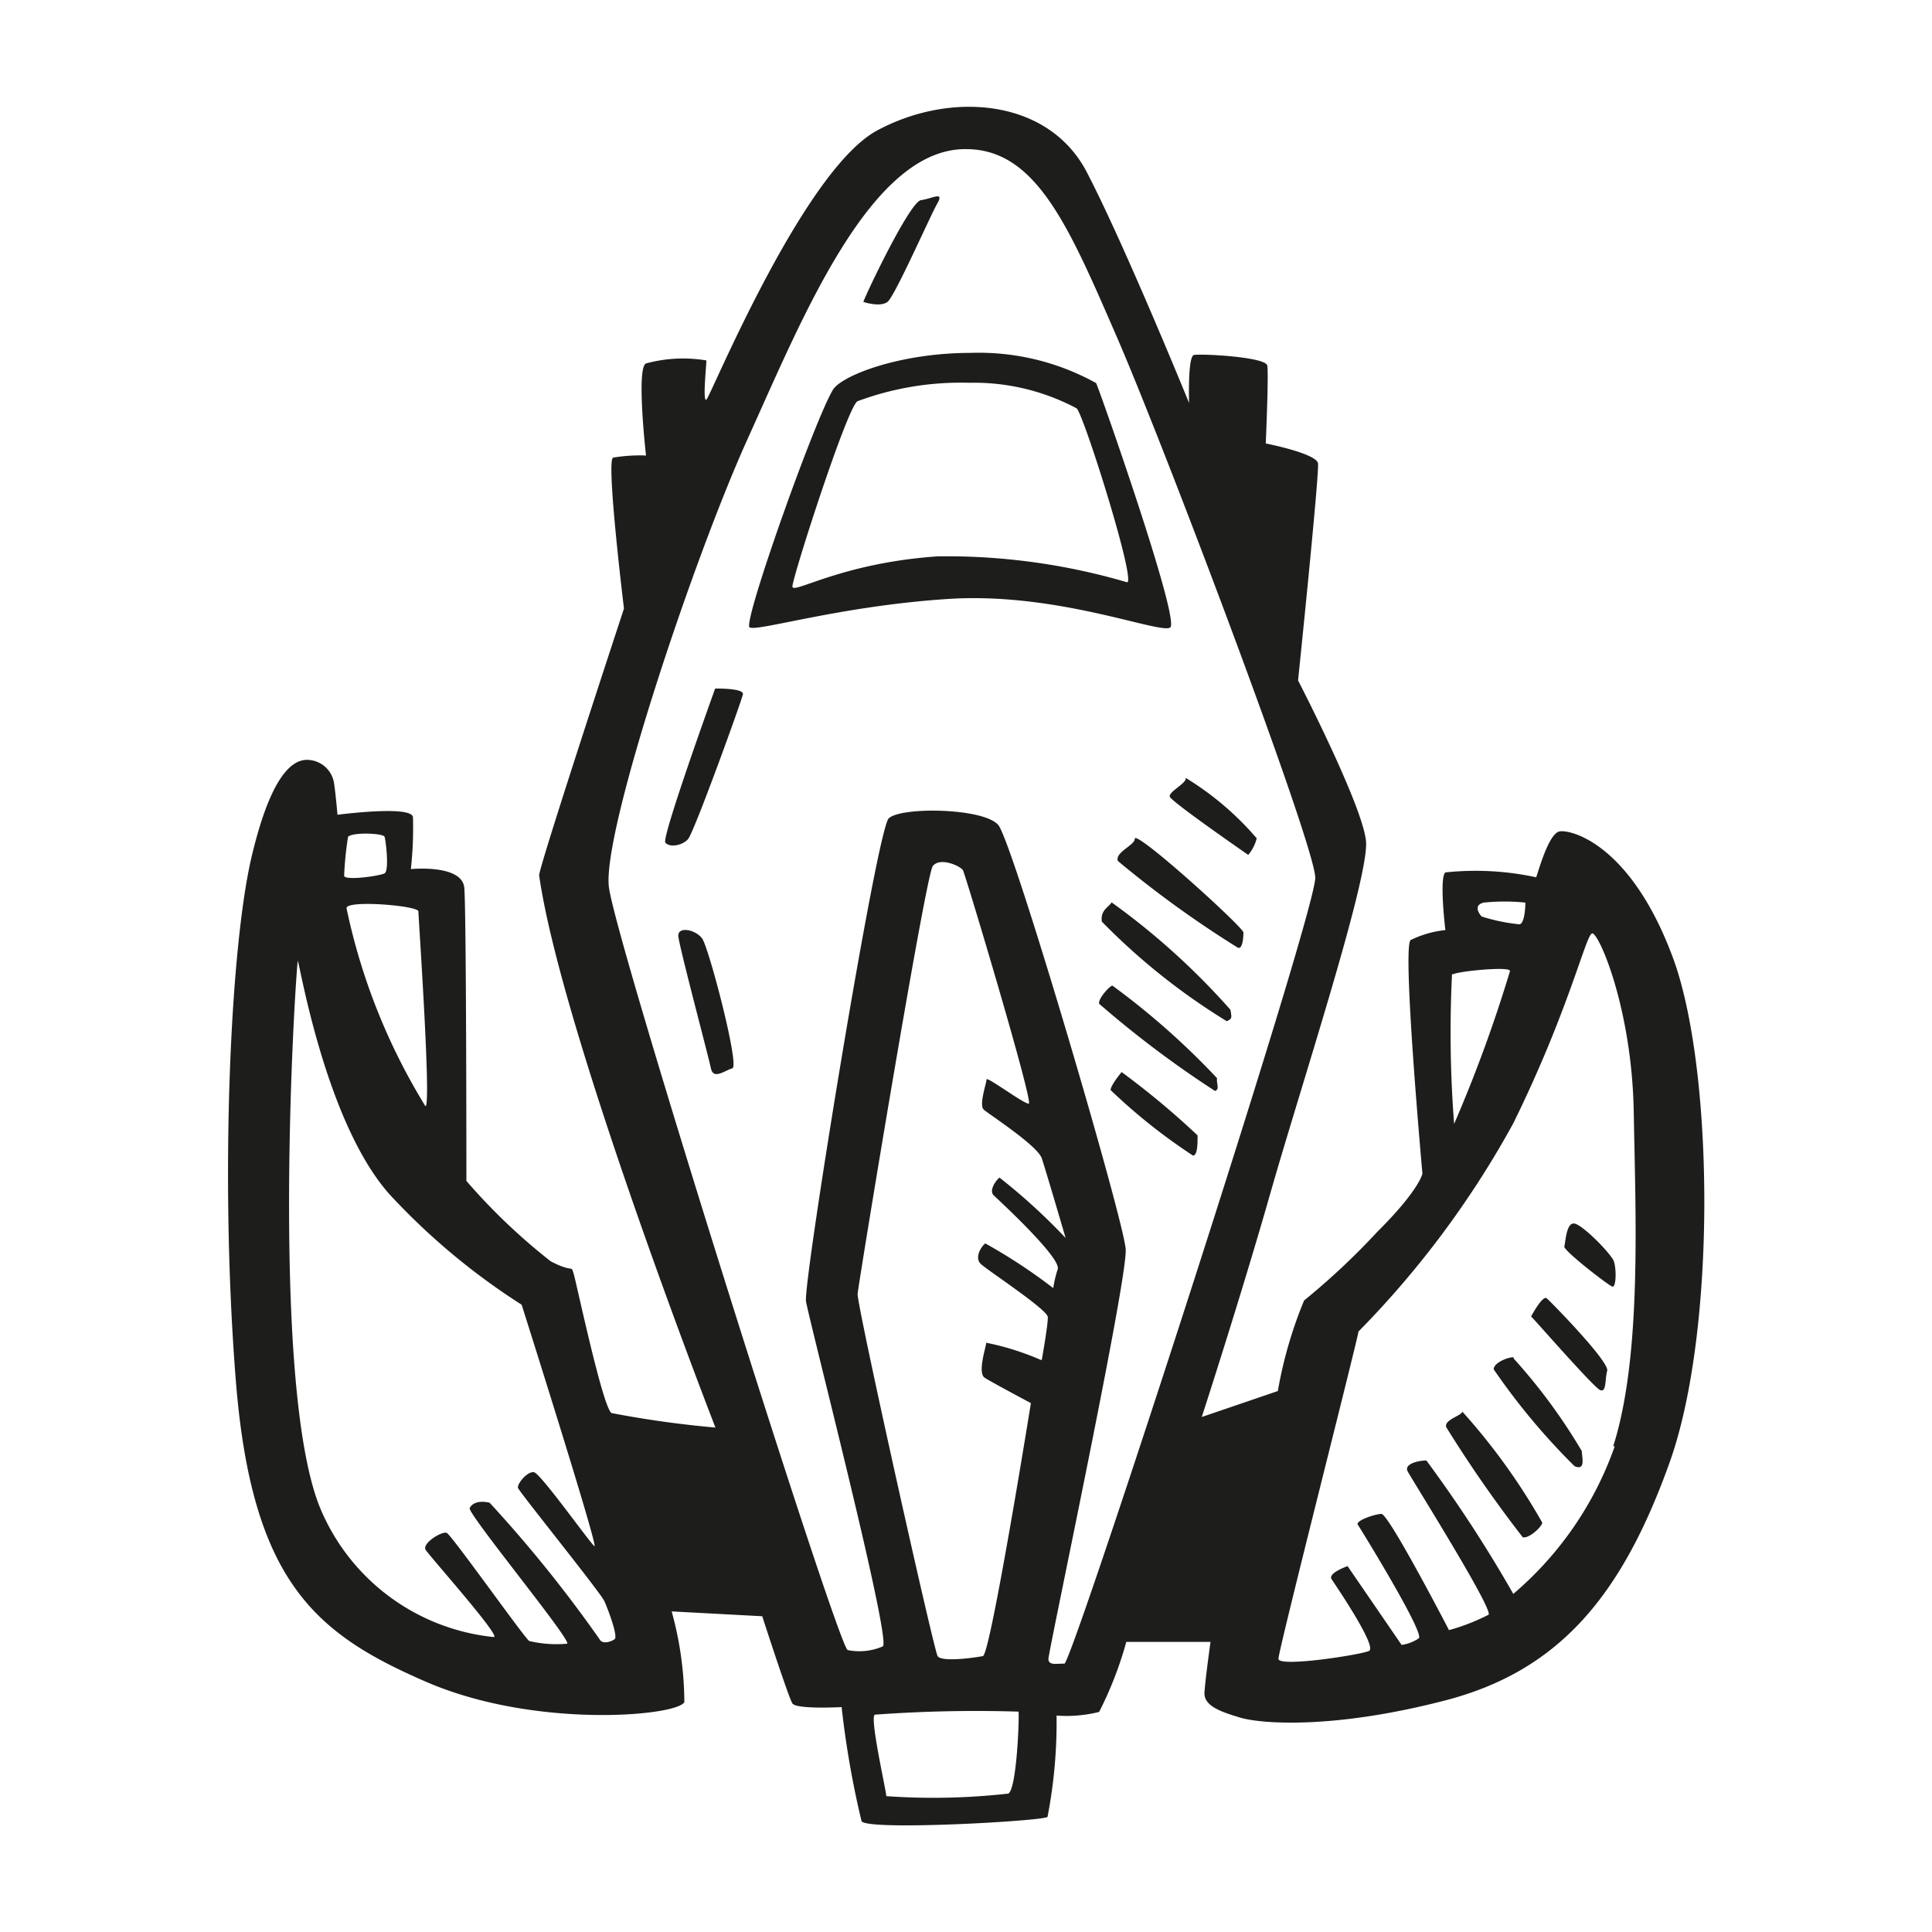
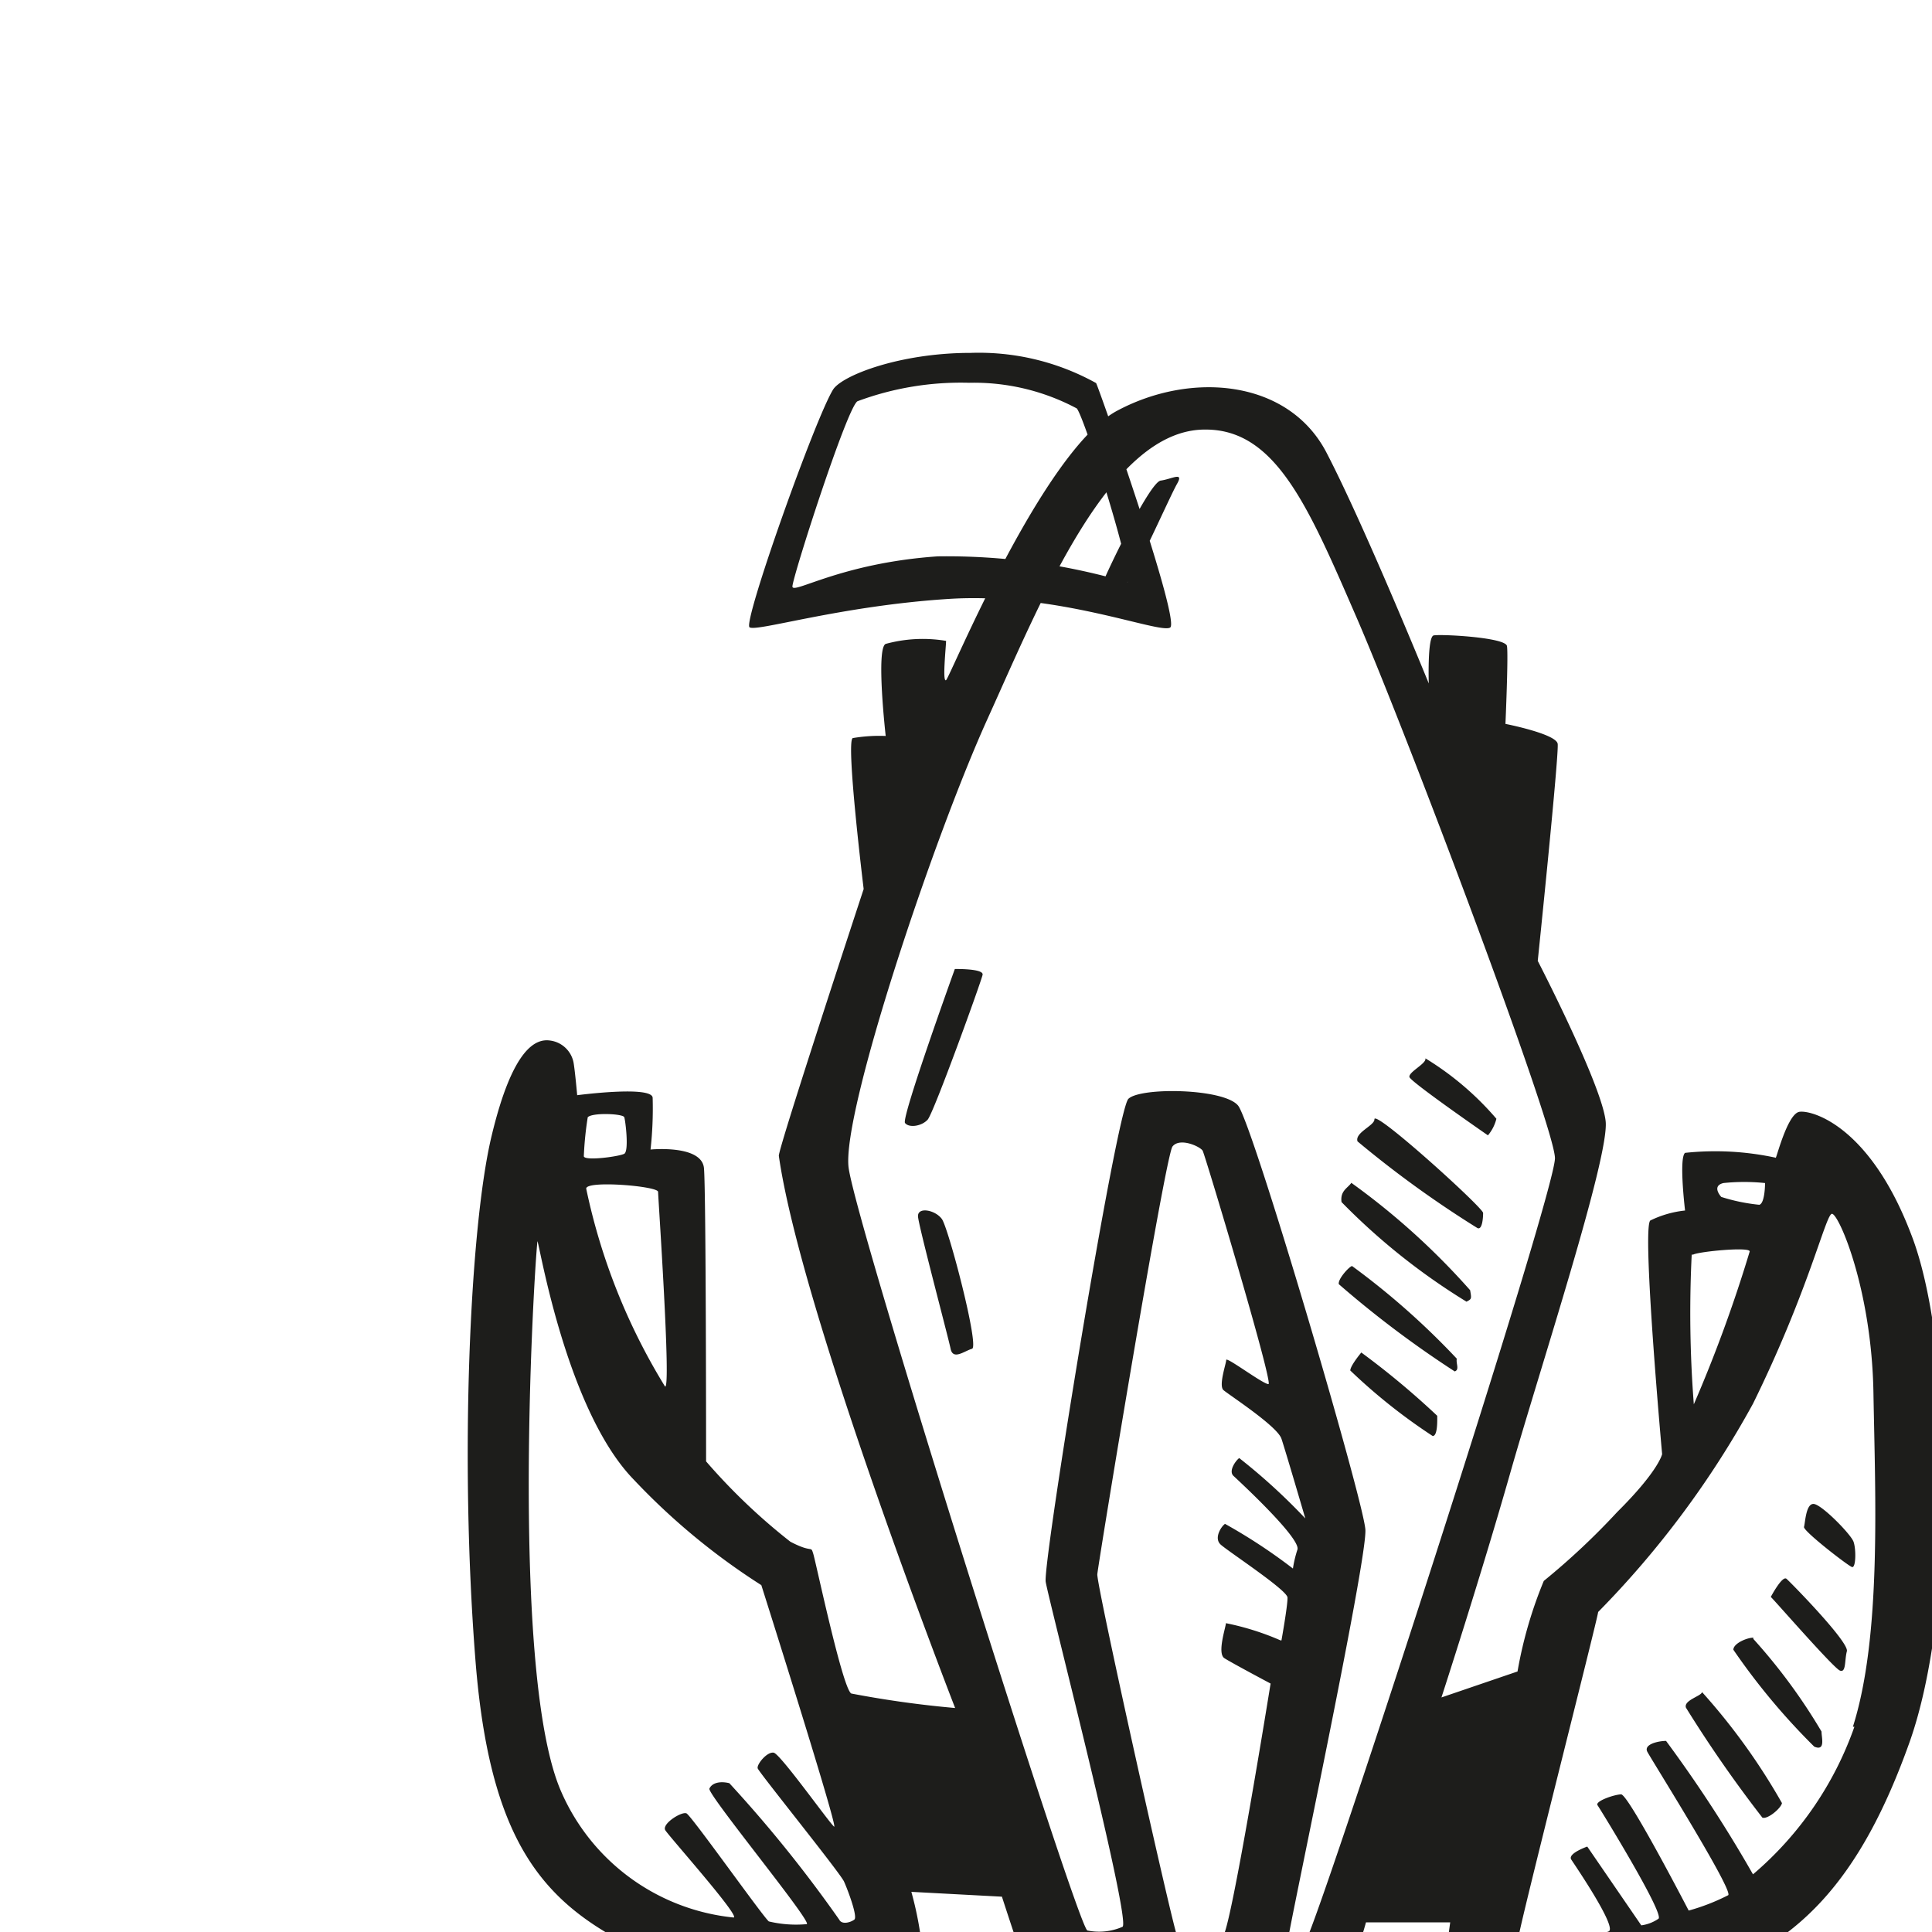
<svg xmlns="http://www.w3.org/2000/svg" width="800px" height="800px" viewBox="0 0 64 64">
-   <path d="m38.76 20.79c.37-.18-2.36-7.94-2.45-8.1a8 8 0 0 0 -4.16-1c-2.33 0-4.24.74-4.55 1.21-.59.94-3 7.72-2.77 7.88s3-.71 6.6-.94 6.96 1.16 7.33.95zm-1.42-1.5a21.19 21.19 0 0 0 -6.28-.86c-3.2.22-4.8 1.27-4.81 1s1.83-6 2.16-6.14a9.8 9.8 0 0 1 3.69-.61 7.23 7.23 0 0 1 3.57.85c.26.3 1.96 5.71 1.67 5.76zm-7.94-9.29c.24-.18 1.41-2.84 1.65-3.26s-.17-.16-.54-.11-1.83 3.12-1.91 3.37c0 0 .55.19.8 0zm-5.71 12.81s-1.78 4.93-1.65 5.1.55.11.75-.11 1.78-4.59 1.82-4.8-.92-.19-.92-.19zm-1.22 8.19c0 .25 1 4 1.08 4.39s.46.07.71 0-.78-4-1-4.3-.8-.41-.79-.09zm16.81-5.21c0 .17-.57.44-.53.6s2.6 1.93 2.6 1.93a1.36 1.36 0 0 0 .28-.55 9.83 9.83 0 0 0 -2.35-2zm-1.69 2c0 .21-.66.44-.56.73a35.14 35.14 0 0 0 3.97 2.87c.16.08.19-.33.19-.5s-3.55-3.39-3.6-3.11zm-.77 2.11c-.12.17-.37.26-.32.63a21.49 21.49 0 0 0 4.14 3.3c.17-.09.17-.09.12-.38a23.72 23.72 0 0 0 -3.94-3.56zm3.5 5.82a25 25 0 0 0 -3.47-3.07c-.08 0-.48.43-.44.6a34.12 34.12 0 0 0 3.84 2.89c.17-.06.03-.27.07-.43zm-3.17-.2s-.36.43-.36.59a18.86 18.86 0 0 0 2.73 2.17c.17 0 .15-.54.15-.67a26.89 26.89 0 0 0 -2.52-2.1zm11.29 11.24c0 .13-.62.27-.53.52a42.41 42.41 0 0 0 2.53 3.64c.17.07.62-.31.65-.48a20.87 20.87 0 0 0 -2.65-3.68zm1.7-1.8c-.21 0-.66.19-.66.4a22 22 0 0 0 2.68 3.21c.38.16.24-.3.24-.5a18.87 18.87 0 0 0 -2.26-3.07zm.58-1.35c.13.12 2.08 2.36 2.29 2.44s.15-.34.23-.64-1.86-2.28-2-2.4-.52.6-.52.6zm1.41-3.08c-.25 0-.27.63-.31.76s1.46 1.29 1.59 1.33.14-.59.05-.84-1.08-1.26-1.33-1.25zm3.24-8.93c-1.37-3.6-3.29-4.12-3.7-4.06s-.79 1.65-.79 1.52a9.48 9.48 0 0 0 -3-.16c-.21.17 0 1.91 0 1.91a3.43 3.43 0 0 0 -1.15.33c-.29.22.39 7.74.39 7.74s-.11.55-1.49 1.92a23.66 23.66 0 0 1 -2.43 2.28 14.16 14.16 0 0 0 -.87 3l-2.52.86s1.3-4 2.28-7.44 3.28-10.44 3.16-11.64-2.25-5.32-2.25-5.32.71-6.86.66-7.19-1.73-.66-1.73-.66.1-2.29.05-2.58-2.22-.4-2.43-.35-.16 1.59-.16 1.59-2.13-5.23-3.39-7.65-4.48-2.7-6.94-1.38-5.53 8.83-5.66 8.92 0-1.13 0-1.3a4.66 4.66 0 0 0 -2 .1c-.33.14 0 3.05 0 3.05a5.24 5.24 0 0 0 -1.09.07c-.24.09.36 5 .36 5s-2.84 8.62-2.81 8.84c.74 5.19 5.84 18.29 5.84 18.29a34.23 34.23 0 0 1 -3.44-.48c-.29-.16-1.17-4.34-1.26-4.63s0 0-.76-.4a20 20 0 0 1 -2.79-2.66s0-8.92-.07-9.71-1.77-.62-1.77-.62a12.34 12.34 0 0 0 .07-1.71c0-.42-2.5-.09-2.5-.09s-.07-.79-.12-1.08a.91.91 0 0 0 -.77-.73c-.46-.07-1.24.2-1.95 3.18s-1.06 10.64-.53 17.35 2.66 8.42 6.3 10 8.37 1.13 8.56.67a11.45 11.45 0 0 0 -.42-3l3 .16s.87 2.69 1 2.89 1.63.12 1.63.12a30.56 30.56 0 0 0 .66 3.78c.21.32 5.92 0 6.16-.14a16.51 16.51 0 0 0 .3-3.36 4.43 4.43 0 0 0 1.41-.12 12.25 12.25 0 0 0 .9-2.32h2.79s-.17 1.21-.2 1.67.56.65 1.19.84 3 .41 6.78-.57 5.86-3.47 7.44-7.89 1.46-13.26.06-16.84zm-41.51-1.41c0 .17.44 6.57.23 6.45a20.54 20.54 0 0 1 -2.61-6.55c-.04-.29 2.37-.09 2.38.1zm-2.33-2.47c.15-.16 1.17-.12 1.21 0s.16 1.12 0 1.21-1.33.25-1.34.08a10.88 10.88 0 0 1 .13-1.29zm8.83 26.58c-.12.09-.41.18-.5 0a43.65 43.65 0 0 0 -3.64-4.52c-.33-.08-.58 0-.66.18s3.47 4.49 3.22 4.49a3.88 3.88 0 0 1 -1.25-.09c-.17-.12-2.57-3.51-2.73-3.58s-.83.35-.7.56 2.51 2.88 2.26 2.89a7 7 0 0 1 -5.71-4.17c-1.65-3.76-.95-16.5-.79-18.21 0-.39.87 5.48 3.19 7.87a22.16 22.16 0 0 0 4.23 3.5s2.58 8.14 2.41 8-1.78-2.41-2-2.45-.57.39-.53.52 2.73 3.46 2.86 3.75.46 1.17.34 1.26zm13 5.12a22.27 22.27 0 0 1 -4 .08c0-.17-.58-2.7-.37-2.7a45.8 45.8 0 0 1 4.75-.1c.03.17-.06 2.63-.35 2.72zm1.12-14.37a8.85 8.85 0 0 0 -1.81-.57c0 .12-.3 1-.05 1.16s1.53.84 1.53.84-1.34 8.33-1.59 8.38-1.37.21-1.5 0-2.68-11.64-2.65-12 2.25-13.86 2.49-14.17.92 0 1 .14 2.35 7.72 2.18 7.73-1.4-.92-1.4-.8-.26.85-.09 1 1.78 1.19 1.92 1.61.79 2.64.79 2.64a19.85 19.85 0 0 0 -2.19-2c-.12.09-.36.43-.19.59s2.23 2.06 2.12 2.44a3.84 3.84 0 0 0 -.15.63 18.23 18.23 0 0 0 -2.25-1.48c-.13.09-.37.47-.15.68s2.21 1.51 2.22 1.76-.2 1.42-.2 1.42zm.75 10.06c-.25 0-.49.06-.5-.15s2.63-12.58 2.56-13.58-3.74-13.48-4.22-14.05-3.23-.61-3.63-.22-2.84 15.38-2.74 16 2.87 11.34 2.54 11.43a1.94 1.94 0 0 1 -1.16.12c-.34-.16-7.69-23.45-7.91-25.28s2.8-10.88 4.6-14.85 4.06-9.62 7.23-9.59c2.33 0 3.41 2.57 5 6.23s6.54 16.77 6.57 17.9-8.06 26.04-8.31 26.04zm13.92-25.21a6.7 6.7 0 0 1 1.38 0s0 .67-.19.72a6.12 6.12 0 0 1 -1.26-.26s-.34-.36.07-.46zm-1 2.37c.18-.1 1.91-.27 1.87-.1a46.66 46.66 0 0 1 -1.85 5.06 39.17 39.17 0 0 1 -.07-4.96zm5.34 15.64a11.35 11.35 0 0 1 -3.36 4.89 44.31 44.31 0 0 0 -2.88-4.42c-.25 0-.75.11-.62.36s2.85 4.58 2.68 4.75a6.89 6.89 0 0 1 -1.31.51s-2-3.86-2.24-3.85-.87.23-.78.36 2.22 3.59 2.02 3.76a1.32 1.32 0 0 1 -.57.22l-1.79-2.61s-.66.23-.53.43 1.53 2.25 1.24 2.38-3 .55-3 .26 2.65-10.67 2.65-10.84a31.14 31.14 0 0 0 5.13-6.9c1.85-3.76 2.4-6.24 2.61-6.29s1.32 2.46 1.38 5.92.27 8.08-.68 11.07z" fill="#1d1d1b" />
+   <path d="m38.76 20.79c.37-.18-2.36-7.94-2.45-8.1a8 8 0 0 0 -4.16-1c-2.33 0-4.24.74-4.55 1.21-.59.94-3 7.72-2.77 7.88s3-.71 6.6-.94 6.96 1.16 7.33.95zm-1.42-1.5a21.19 21.19 0 0 0 -6.28-.86c-3.2.22-4.8 1.27-4.81 1s1.83-6 2.16-6.14a9.8 9.8 0 0 1 3.69-.61 7.23 7.23 0 0 1 3.57.85c.26.3 1.96 5.71 1.67 5.76zc.24-.18 1.41-2.84 1.65-3.26s-.17-.16-.54-.11-1.83 3.12-1.91 3.37c0 0 .55.19.8 0zm-5.71 12.81s-1.78 4.93-1.65 5.1.55.11.75-.11 1.78-4.59 1.82-4.8-.92-.19-.92-.19zm-1.22 8.19c0 .25 1 4 1.08 4.39s.46.07.71 0-.78-4-1-4.3-.8-.41-.79-.09zm16.81-5.21c0 .17-.57.44-.53.6s2.6 1.93 2.6 1.93a1.36 1.36 0 0 0 .28-.55 9.83 9.83 0 0 0 -2.35-2zm-1.69 2c0 .21-.66.44-.56.73a35.14 35.14 0 0 0 3.97 2.87c.16.08.19-.33.19-.5s-3.55-3.39-3.6-3.11zm-.77 2.11c-.12.17-.37.26-.32.63a21.49 21.49 0 0 0 4.14 3.3c.17-.09.17-.09.12-.38a23.72 23.72 0 0 0 -3.94-3.56zm3.5 5.82a25 25 0 0 0 -3.47-3.07c-.08 0-.48.43-.44.6a34.12 34.12 0 0 0 3.84 2.89c.17-.06.03-.27.07-.43zm-3.17-.2s-.36.43-.36.59a18.86 18.86 0 0 0 2.73 2.17c.17 0 .15-.54.15-.67a26.89 26.89 0 0 0 -2.52-2.1zm11.29 11.24c0 .13-.62.27-.53.52a42.41 42.41 0 0 0 2.53 3.64c.17.07.62-.31.65-.48a20.87 20.87 0 0 0 -2.65-3.68zm1.7-1.8c-.21 0-.66.19-.66.4a22 22 0 0 0 2.68 3.21c.38.16.24-.3.24-.5a18.87 18.87 0 0 0 -2.26-3.07zm.58-1.35c.13.12 2.08 2.36 2.29 2.44s.15-.34.23-.64-1.86-2.28-2-2.4-.52.6-.52.6zm1.41-3.08c-.25 0-.27.63-.31.76s1.46 1.29 1.59 1.33.14-.59.05-.84-1.08-1.26-1.33-1.25zm3.24-8.93c-1.37-3.6-3.29-4.12-3.7-4.06s-.79 1.65-.79 1.52a9.48 9.48 0 0 0 -3-.16c-.21.17 0 1.91 0 1.91a3.43 3.43 0 0 0 -1.15.33c-.29.22.39 7.74.39 7.74s-.11.55-1.49 1.92a23.66 23.66 0 0 1 -2.43 2.28 14.16 14.16 0 0 0 -.87 3l-2.52.86s1.3-4 2.28-7.44 3.28-10.44 3.16-11.64-2.25-5.32-2.25-5.32.71-6.86.66-7.19-1.73-.66-1.73-.66.1-2.29.05-2.58-2.22-.4-2.43-.35-.16 1.59-.16 1.59-2.13-5.23-3.39-7.65-4.48-2.7-6.94-1.38-5.53 8.83-5.66 8.92 0-1.13 0-1.3a4.66 4.66 0 0 0 -2 .1c-.33.14 0 3.05 0 3.05a5.24 5.24 0 0 0 -1.09.07c-.24.09.36 5 .36 5s-2.84 8.62-2.81 8.84c.74 5.19 5.84 18.29 5.84 18.29a34.23 34.23 0 0 1 -3.44-.48c-.29-.16-1.17-4.34-1.26-4.63s0 0-.76-.4a20 20 0 0 1 -2.79-2.66s0-8.92-.07-9.71-1.77-.62-1.77-.62a12.34 12.34 0 0 0 .07-1.71c0-.42-2.5-.09-2.5-.09s-.07-.79-.12-1.08a.91.91 0 0 0 -.77-.73c-.46-.07-1.24.2-1.95 3.18s-1.06 10.64-.53 17.35 2.66 8.42 6.3 10 8.37 1.13 8.56.67a11.45 11.45 0 0 0 -.42-3l3 .16s.87 2.69 1 2.89 1.63.12 1.63.12a30.56 30.56 0 0 0 .66 3.78c.21.32 5.92 0 6.16-.14a16.51 16.51 0 0 0 .3-3.36 4.43 4.43 0 0 0 1.41-.12 12.25 12.25 0 0 0 .9-2.32h2.79s-.17 1.21-.2 1.67.56.65 1.19.84 3 .41 6.78-.57 5.86-3.47 7.44-7.89 1.46-13.26.06-16.84zm-41.51-1.41c0 .17.44 6.57.23 6.45a20.54 20.54 0 0 1 -2.61-6.55c-.04-.29 2.37-.09 2.38.1zm-2.33-2.47c.15-.16 1.17-.12 1.21 0s.16 1.12 0 1.21-1.33.25-1.34.08a10.88 10.88 0 0 1 .13-1.29zm8.83 26.58c-.12.09-.41.18-.5 0a43.65 43.65 0 0 0 -3.64-4.52c-.33-.08-.58 0-.66.18s3.47 4.49 3.22 4.49a3.88 3.88 0 0 1 -1.25-.09c-.17-.12-2.57-3.51-2.73-3.58s-.83.35-.7.56 2.51 2.88 2.26 2.89a7 7 0 0 1 -5.71-4.17c-1.65-3.76-.95-16.5-.79-18.21 0-.39.87 5.48 3.19 7.87a22.16 22.16 0 0 0 4.23 3.5s2.58 8.14 2.41 8-1.78-2.41-2-2.45-.57.39-.53.52 2.73 3.46 2.86 3.75.46 1.17.34 1.26zm13 5.12a22.27 22.27 0 0 1 -4 .08c0-.17-.58-2.7-.37-2.7a45.8 45.8 0 0 1 4.75-.1c.03.17-.06 2.63-.35 2.72zm1.12-14.37a8.85 8.85 0 0 0 -1.81-.57c0 .12-.3 1-.05 1.16s1.53.84 1.53.84-1.34 8.33-1.59 8.38-1.37.21-1.5 0-2.68-11.64-2.65-12 2.25-13.86 2.49-14.17.92 0 1 .14 2.35 7.72 2.18 7.73-1.4-.92-1.4-.8-.26.85-.09 1 1.78 1.19 1.92 1.61.79 2.64.79 2.64a19.85 19.85 0 0 0 -2.19-2c-.12.09-.36.43-.19.59s2.23 2.06 2.12 2.44a3.84 3.84 0 0 0 -.15.63 18.23 18.23 0 0 0 -2.25-1.48c-.13.09-.37.47-.15.68s2.21 1.51 2.22 1.76-.2 1.42-.2 1.42zm.75 10.06c-.25 0-.49.06-.5-.15s2.63-12.58 2.56-13.58-3.74-13.48-4.22-14.05-3.23-.61-3.63-.22-2.84 15.38-2.74 16 2.87 11.34 2.54 11.43a1.94 1.94 0 0 1 -1.16.12c-.34-.16-7.69-23.45-7.91-25.28s2.8-10.88 4.6-14.85 4.06-9.62 7.23-9.59c2.33 0 3.41 2.57 5 6.23s6.54 16.77 6.57 17.9-8.06 26.04-8.31 26.04zm13.92-25.21a6.7 6.7 0 0 1 1.38 0s0 .67-.19.72a6.12 6.12 0 0 1 -1.26-.26s-.34-.36.07-.46zm-1 2.37c.18-.1 1.91-.27 1.87-.1a46.66 46.66 0 0 1 -1.85 5.06 39.17 39.17 0 0 1 -.07-4.96zm5.34 15.64a11.35 11.35 0 0 1 -3.36 4.89 44.31 44.31 0 0 0 -2.88-4.42c-.25 0-.75.11-.62.36s2.85 4.58 2.68 4.75a6.89 6.89 0 0 1 -1.31.51s-2-3.86-2.24-3.85-.87.23-.78.36 2.22 3.59 2.02 3.76a1.32 1.32 0 0 1 -.57.22l-1.79-2.61s-.66.23-.53.43 1.53 2.25 1.24 2.38-3 .55-3 .26 2.65-10.67 2.65-10.84a31.14 31.14 0 0 0 5.13-6.9c1.85-3.76 2.4-6.24 2.61-6.29s1.32 2.46 1.38 5.92.27 8.08-.68 11.07z" fill="#1d1d1b" />
</svg>